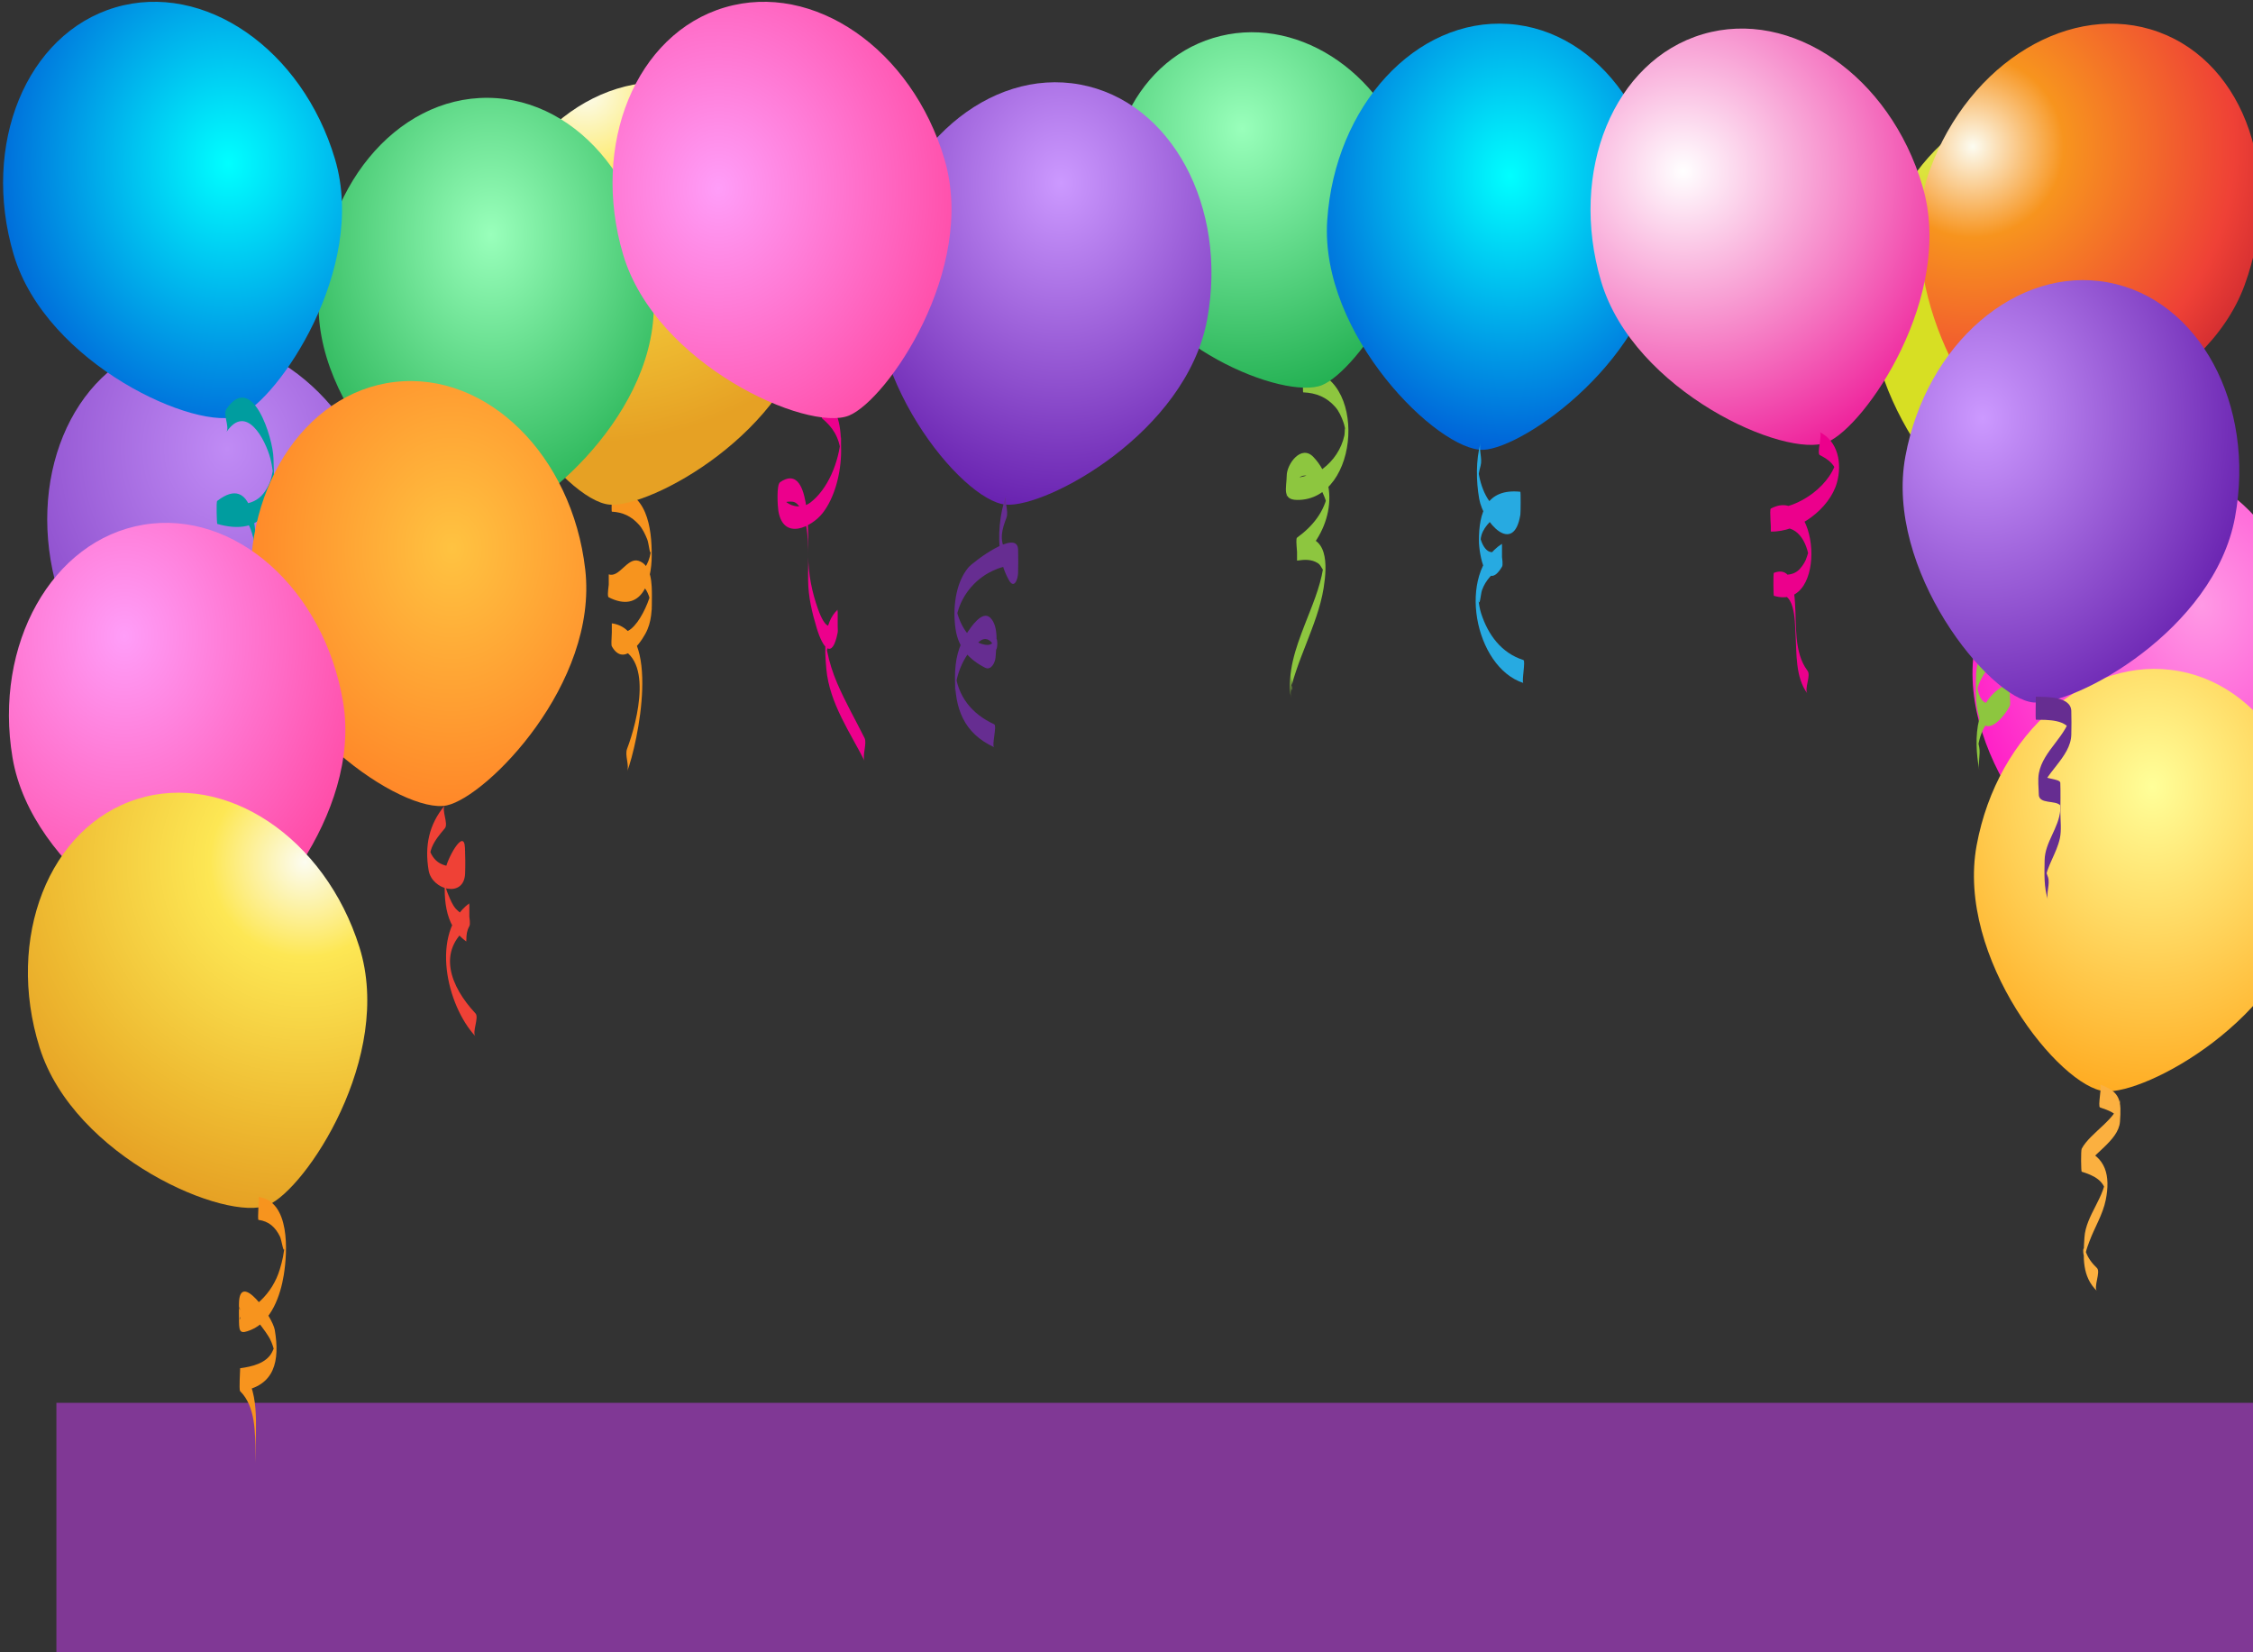
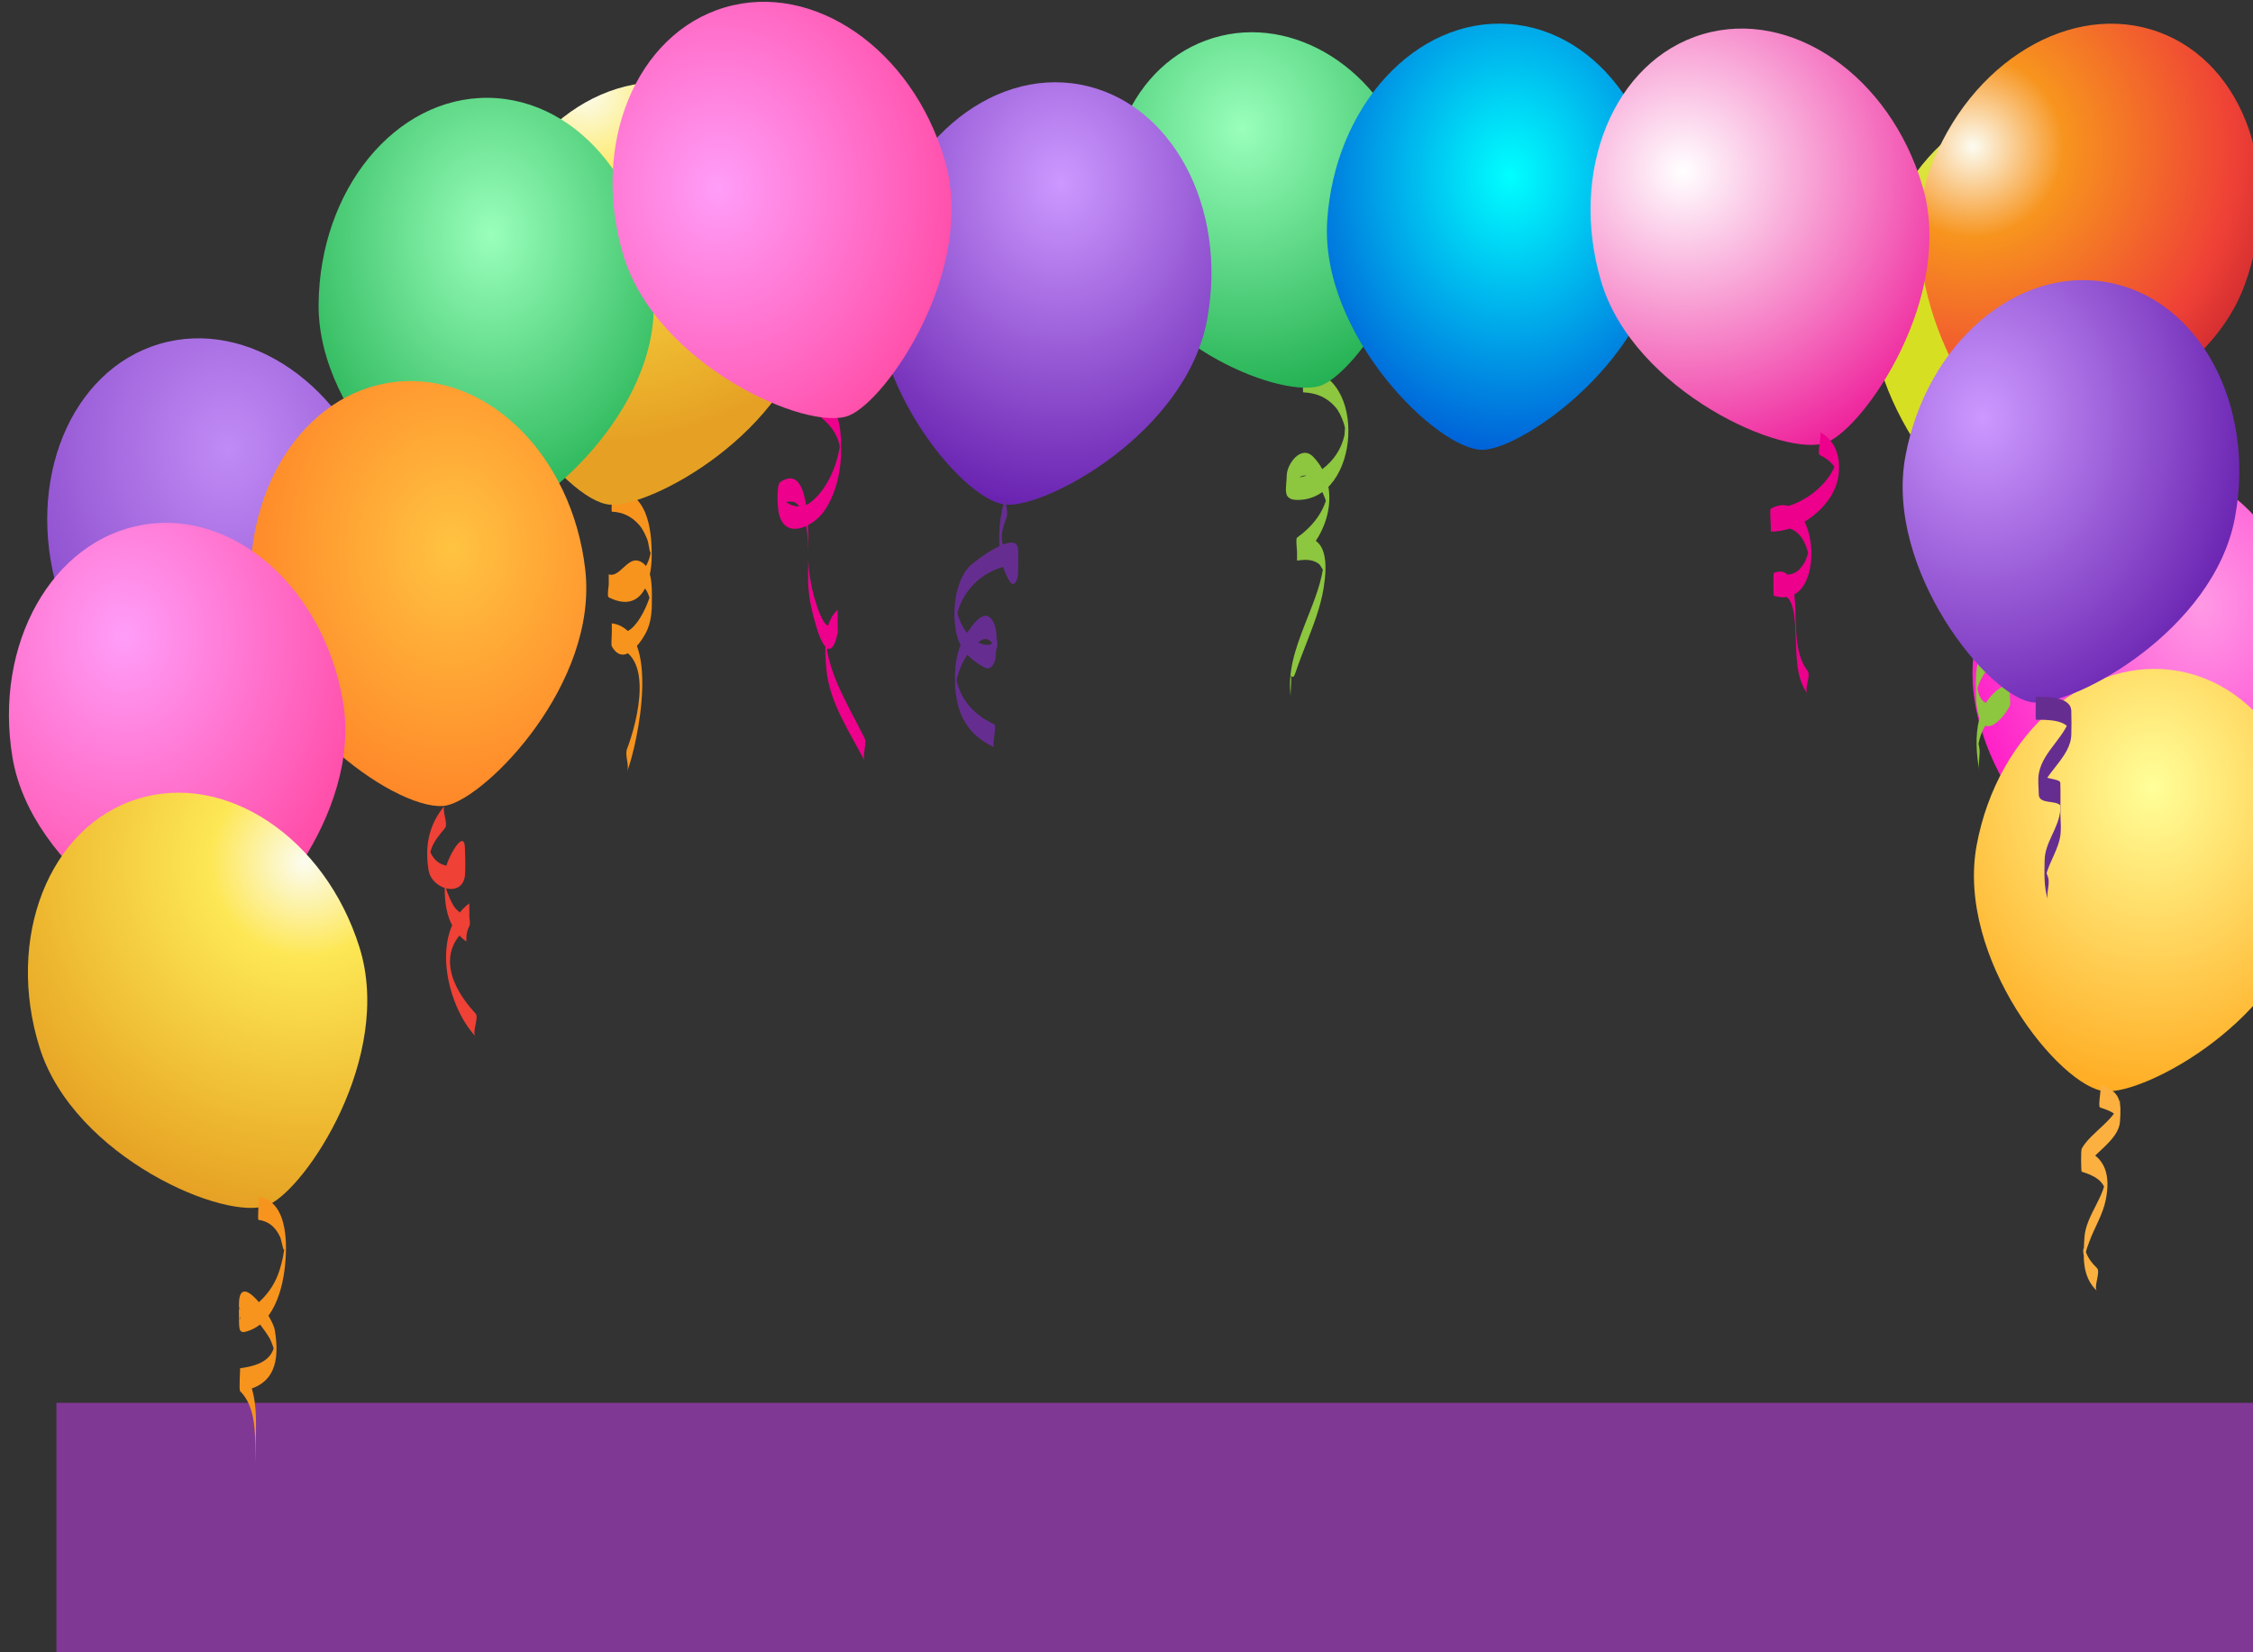
<svg xmlns="http://www.w3.org/2000/svg" version="1.1" width="491" height="360" viewBox="-13 -20 491 360">
  <rect x="-13" y="-20" width="491" height="360" fill="#333333" stroke="none" />
  <defs>
    <radialGradient id="grad_1" cx="0.523" cy="0.29" r="0.924">
      <stop offset="0" stop-color="#C08BF5" stop-opacity="1" />
      <stop offset="1" stop-color="#6E28B4" stop-opacity="1" />
    </radialGradient>
    <radialGradient id="grad_2" cx="114.619" cy="-0.062" r="76.755" gradientUnits="userSpaceOnUse">
      <stop offset="0" stop-color="#FCFCF1" />
      <stop offset="0.27" stop-color="#FDE754" />
      <stop offset="0.742" stop-color="#EEBA31" />
      <stop offset="1" stop-color="#E6A124" />
    </radialGradient>
    <radialGradient id="grad_3" cx="0.672" cy="0.339" r="0.873">
      <stop offset="0" stop-color="#FF99E5" stop-opacity="1" />
      <stop offset="1" stop-color="#FF00BF" stop-opacity="1" />
    </radialGradient>
    <radialGradient id="grad_4" cx="397.998" cy="-3.295" r="76.755" gradientUnits="userSpaceOnUse">
      <stop offset="0" stop-color="#FFFFFF" />
      <stop offset="1" stop-color="#D7DF23" />
    </radialGradient>
    <radialGradient id="grad_5" cx="418.417" cy="29.44" r="76.755" gradientUnits="userSpaceOnUse">
      <stop offset="0" stop-color="#FCFCF1" />
      <stop offset="0.258" stop-color="#F7941E" />
      <stop offset="0.742" stop-color="#EF4136" />
      <stop offset="1" stop-color="#BE1E2D" />
    </radialGradient>
    <linearGradient id="grad_6" x1="393.702" y1="-132.324" x2="396.878" y2="-41.383" gradientUnits="userSpaceOnUse">
      <stop offset="0" stop-color="#2E368F" />
      <stop offset="0.023" stop-color="#333590" />
      <stop offset="0.327" stop-color="#583393" />
      <stop offset="0.602" stop-color="#6E3894" />
      <stop offset="0.835" stop-color="#7C3895" />
      <stop offset="1" stop-color="#803895" />
    </linearGradient>
    <radialGradient id="grad_7" cx="0.435" cy="0.297" r="0.914">
      <stop offset="0" stop-color="#99FFBB" stop-opacity="1" />
      <stop offset="1" stop-color="#009933" stop-opacity="1" />
    </radialGradient>
    <radialGradient id="grad_8" cx="0.545" cy="0.365" r="0.826">
      <stop offset="0" stop-color="#00FFFF" stop-opacity="1" />
      <stop offset="1" stop-color="#0033CC" stop-opacity="1" />
    </radialGradient>
    <radialGradient id="grad_9" cx="0.529" cy="0.301" r="0.908">
      <stop offset="0" stop-color="#FFFF99" stop-opacity="1" />
      <stop offset="1" stop-color="#FF9400" stop-opacity="1" />
    </radialGradient>
    <radialGradient id="grad_10" cx="0.264" cy="0.347" r="0.957">
      <stop offset="0" stop-color="#CC99FF" stop-opacity="1" />
      <stop offset="1" stop-color="#4C0099" stop-opacity="1" />
    </radialGradient>
    <radialGradient id="grad_11" cx="0.514" cy="0.319" r="0.885">
      <stop offset="0" stop-color="#99FFBB" stop-opacity="1" />
      <stop offset="1" stop-color="#009933" stop-opacity="1" />
    </radialGradient>
    <radialGradient id="grad_12" cx="0.64" cy="0.404" r="0.832">
      <stop offset="0" stop-color="#00FFFF" stop-opacity="1" />
      <stop offset="1" stop-color="#0033CC" stop-opacity="1" />
    </radialGradient>
    <radialGradient id="grad_13" cx="353.804" cy="17.321" r="76.755" gradientUnits="userSpaceOnUse">
      <stop offset="0" stop-color="#FFFFFF" />
      <stop offset="1" stop-color="#EC008C" />
    </radialGradient>
    <radialGradient id="grad_14" cx="0.592" cy="0.399" r="0.781">
      <stop offset="0" stop-color="#FFC341" stop-opacity="1" />
      <stop offset="1" stop-color="#FF7320" stop-opacity="1" />
    </radialGradient>
    <radialGradient id="grad_15" cx="0.55" cy="0.262" r="0.96">
      <stop offset="0" stop-color="#CC99FF" stop-opacity="1" />
      <stop offset="1" stop-color="#4C0099" stop-opacity="1" />
    </radialGradient>
    <radialGradient id="grad_16" cx="0.355" cy="0.283" r="0.932">
      <stop offset="0" stop-color="#FF9DF8" stop-opacity="1" />
      <stop offset="1" stop-color="#FF308B" stop-opacity="1" />
    </radialGradient>
    <radialGradient id="grad_17" cx="58.438" cy="200.837" r="76.755" gradientUnits="userSpaceOnUse">
      <stop offset="0" stop-color="#FCFCF1" />
      <stop offset="0.27" stop-color="#FDE754" />
      <stop offset="0.742" stop-color="#EEBA31" />
      <stop offset="1" stop-color="#E6A124" />
    </radialGradient>
    <radialGradient id="grad_18" cx="0.331" cy="0.459" r="0.869">
      <stop offset="0" stop-color="#FF9DF8" stop-opacity="1" />
      <stop offset="1" stop-color="#FF308B" stop-opacity="1" />
    </radialGradient>
  </defs>
  <g id="ID0.909210252109915">
    <g id="ID0.5962806497700512">
      <g id="ID0.13276191987097263">
        <path id="ID0.3390429518185556" fill="#F7941E" d="M 120.333 91.500 C 122.750 91.620 124.594 92.515 126.215 94.304 C 127.062 95.238 127.602 96.425 128.071 97.578 C 128.426 98.449 128.709 102.032 128.920 99.471 C 128.480 104.815 124.597 107.660 119.666 105.168 C 119.666 106.835 119.666 108.501 119.666 110.168 C 121.176 110.678 123.140 108.393 124.333 107.668 C 127.657 105.646 128.925 110.700 129.038 113.001 C 129.040 111.364 129.042 109.727 129.045 108.090 C 128.786 111.286 123.854 122.158 120.333 115.834 C 120.333 117.501 120.333 119.167 120.333 120.834 C 129.889 122.141 125.846 137.439 123.666 143.167 C 123.107 144.635 124.215 146.725 123.666 148.167 C 126.020 141.981 131.193 117.318 120.333 115.834 C 120.569 115.866 120.062 120.349 120.333 120.834 C 122.720 125.122 126.140 120.834 127.642 118.118 C 129.077 115.523 129.077 112.777 129.069 109.926 C 129.062 107.366 129.070 103.093 126.135 102.205 C 123.687 101.464 121.986 105.953 119.666 105.168 C 120.204 105.350 119.064 109.864 119.666 110.168 C 126.741 113.744 129.014 106.932 129.030 101.114 C 129.047 95.021 128.052 86.883 120.332 86.501 C 120.378 86.502 120.213 91.494 120.333 91.500 L 120.333 91.500 Z " />
      </g>
    </g>
    <path id="ID0.03616762487217784" fill="url(#grad_1)" d="M 71.634 87.040 C 78.745 111.041 59.109 139.486 50.836 142.886 C 41.814 146.594 8.704 131.793 1.592 107.791 C -5.518 83.790 4.397 59.686 23.738 53.955 C 43.080 48.225 64.523 63.039 71.634 87.040 Z " transform="matrix(1, 0, 0, 1, -2, 1)" />
    <path id="ID0.5689278179779649" fill="url(#grad_2)" d="M 163.742 49.638 C 159.190 74.253 128.786 90.694 119.870 89.970 C 110.148 89.181 87.357 60.970 91.908 36.353 C 96.460 11.738 116.232 -5.244 136.068 -1.577 C 155.903 2.092 168.294 25.022 163.742 49.638 Z " />
    <path id="ID0.6952885356731713" fill="url(#grad_3)" d="M 489.757 130.181 C 487.452 155.108 458.660 174.233 449.717 174.318 C 439.962 174.413 414.711 148.380 417.016 123.453 C 419.322 98.527 437.475 79.825 457.561 81.682 C 477.648 83.540 492.062 105.254 489.757 130.181 Z " />
    <g id="ID0.18077351385727525">
      <path id="ID0.972966393455863" fill="url(#grad_4)" d="M 442.985 97.989 C 438.433 122.604 408.029 139.045 399.113 138.321 C 389.390 137.532 366.599 109.321 371.150 84.704 C 375.703 60.089 395.474 43.107 415.310 46.774 C 435.146 50.443 447.537 73.374 442.985 97.989 Z " transform="matrix(1, 0, 0, 1, 24, -45)" />
      <g id="ID0.2594972983933985">
        <g id="ID0.3901972258463502">
          <path id="ID0.795583619736135" fill="#8DC63F" d="M 399.667 137.833 C 397.128 137.331 393.645 136.878 393.319 140.259 C 393.149 142.030 393.127 144.078 393.332 145.848 C 394.049 152.024 399.797 156.832 400.334 162.832 C 400.334 161.165 400.334 159.499 400.334 157.832 C 399.994 161.626 397.121 164.198 395.099 167.214 C 393.696 169.308 393.611 171.443 393.611 173.832 C 393.611 176.263 393.533 178.690 394.250 181.037 C 395.810 186.150 399.843 181.089 401.001 178.831 C 401.338 178.175 400.522 174.025 401.001 173.831 C 393.327 176.931 393.061 185.733 394.335 192.831 C 394.046 191.224 394.626 189.451 394.335 187.831 C 394.132 186.924 394.006 186.005 393.958 185.076 C 393.966 185.489 393.973 185.902 393.980 186.314 C 393.977 185.864 393.975 185.415 393.973 184.964 C 393.966 186.218 393.959 187.472 393.952 188.726 C 394.375 183.995 396.539 180.633 401.001 178.831 C 401.001 177.164 401.001 175.498 401.001 173.831 C 400.011 175.761 398.884 178.195 396.419 178.250 C 393.694 178.311 393.681 172.824 393.644 171.421 C 393.642 173.058 393.639 174.695 393.637 176.332 C 394.283 171.725 398.249 168.995 399.981 164.869 C 400.798 162.921 400.417 159.971 400.342 157.921 C 400.119 151.803 393.472 146.984 393.333 140.600 C 393.329 142.153 393.325 143.705 393.320 145.258 C 393.645 141.877 397.129 142.330 399.668 142.832 C 399.387 142.778 400.021 137.903 399.667 137.833 L 399.667 137.833 Z " transform="matrix(1, 0, 0, 1, 24, -45)" />
        </g>
      </g>
    </g>
    <g id="ID0.4335021679289639">
      <g id="ID0.7858876697719097">
        <path id="ID0.9400746240280569" fill="#009933" d="M 80.333 94.167 C 82.926 95.021 84.957 96.169 85.351 99.048 C 85.344 97.794 85.337 96.540 85.330 95.286 C 85.328 95.560 85.327 95.834 85.325 96.108 C 85.332 95.695 85.339 95.283 85.346 94.870 C 84.649 100.502 79.733 105.052 79.636 110.746 C 79.606 112.522 79.617 114.301 79.660 116.077 C 79.685 117.103 81.293 117.797 82 118.250 C 83.885 119.457 84.263 120.229 84.520 122.434 C 84.520 120.767 84.520 119.101 84.520 117.434 C 83.909 124.770 80.017 135.917 85.667 142.167 C 84.855 141.269 86.513 138.103 85.667 137.167 C 84.239 135.587 82.963 133.968 82.935 131.733 C 82.929 133.155 82.923 134.578 82.917 136.001 C 83.344 130.862 84.530 125.755 84.544 120.599 C 84.548 118.978 84.521 117.444 84.333 115.834 C 84.016 113.113 79.723 113.307 79.655 110.494 C 79.653 112.131 79.651 113.768 79.648 115.405 C 80.402 108.274 92.524 93.181 80.333 89.167 C 80.794 89.318 79.805 93.992 80.333 94.167 L 80.333 94.167 Z " transform="matrix(1, 0, 0, 1, 13, 2)" />
      </g>
    </g>
    <g id="ID0.43693031184375286">
      <g id="ID0.24021239578723907">
        <g id="ID0.5392833999358118">
          <path id="ID0.6169458548538387" fill="#FF9400" d="M 431 234.273 C 433.604 235.844 434.718 238.572 434.763 241.549 C 434.767 239.995 434.772 238.443 434.776 236.890 C 434.496 240.536 432.771 243.313 429.001 243.939 C 429.010 244.772 429.018 245.606 429.026 246.439 C 429.026 245.550 429.026 244.662 429.026 243.773 C 429.017 244.606 429.009 245.440 429.001 246.273 C 432.370 247.126 434.286 249.616 434.656 253.026 C 434.648 252.192 434.639 251.359 434.632 250.526 C 434.632 250.800 434.632 251.076 434.632 251.351 C 434.640 250.518 434.649 249.684 434.656 248.851 C 434.248 252.479 431.917 254.386 428.335 254.606 C 428.424 254.600 428.054 259.246 428.335 259.606 C 431.786 264.039 429.988 271.697 431.668 276.939 C 431.188 275.439 432.155 273.460 431.668 271.939 C 430.005 266.747 431.776 259.025 428.335 254.606 C 428.335 256.273 428.335 257.939 428.335 259.606 C 437.352 259.052 436.963 243.289 429.001 241.273 C 429.064 241.289 428.976 243.629 428.976 243.773 C 428.976 244.662 428.976 245.550 428.976 246.439 C 428.976 246.574 429.034 248.934 429.001 248.939 C 436.725 247.657 436.958 232.868 431.001 229.273 C 431.709 229.701 430.235 233.812 431 234.273 L 431 234.273 Z " transform="matrix(1, 0, 0, 1, -4.25, -160.5)" />
        </g>
      </g>
      <path id="ID0.3335471940226853" fill="url(#grad_5)" d="M 477.684 59.599 C 469.085 83.108 436.363 94.240 427.694 92.037 C 418.239 89.636 400.480 58.015 409.078 34.504 C 417.678 10.995 440.008 -2.447 458.952 4.482 C 477.897 11.413 486.282 36.089 477.684 59.599 Z " transform="matrix(1, 0, 0, 1, -1.5, -17.5)" />
    </g>
    <path id="ID0.5851512253284454" fill="url(#grad_6)" d="M -0.710 285.709 L 479.291 285.709 L 479.291 360 L -0.710 360 L -0.710 285.709 Z " />
    <g id="ID0.1777151026763022">
      <g id="ID0.8621723703108728">
        <g id="ID0.10313070099800825">
-           <path id="ID0.37551852921023965" fill="#8DC63F" d="M 271 65.500 C 273.824 65.615 276.108 66.539 277.992 68.675 C 278.828 69.623 279.338 70.823 279.765 71.993 C 280.035 72.732 280.161 73.517 280.290 74.289 C 279.954 72.280 280.142 74.165 279.975 74.926 C 279.333 77.844 277.615 80.396 275.245 82.175 C 274.146 82.999 267.773 85.433 267.435 83.258 C 267.435 84.925 267.435 86.591 267.435 88.258 C 267.634 86.423 268.714 84.825 270.321 83.938 C 273.641 82.106 276.068 88.852 276.426 90.870 C 276.418 89.616 276.411 88.362 276.404 87.108 C 276.401 87.561 276.398 88.014 276.395 88.467 C 276.402 88.054 276.410 87.641 276.416 87.229 C 275.684 91.486 273.098 94.672 269.666 97.167 C 269.210 97.499 270.022 102.114 269.666 102.167 C 271.266 101.932 272.783 101.827 274.198 102.717 C 274.625 102.985 274.884 103.446 275.124 103.868 C 276.353 106.022 275.641 102.013 275.338 103.906 C 274.666 108.110 272.866 112.183 271.345 116.131 C 269.328 121.364 267.489 126.472 268.333 132.168 C 268.092 130.543 268.575 128.803 268.333 127.168 C 268.923 131.145 268.173 130.976 268.608 129.047 C 268.829 128.074 269.157 127.124 269.471 126.179 C 270.139 124.174 270.929 122.208 271.689 120.237 C 273.204 116.307 274.791 112.330 275.459 108.152 C 276.269 103.086 276.535 96.156 269.666 97.168 C 269.666 98.835 269.666 100.501 269.666 102.168 C 276.474 97.218 279.631 86.302 273.228 79.581 C 270.593 76.816 267.465 81.069 267.421 83.601 C 267.374 86.369 266.370 88.891 269.630 88.944 C 283.531 89.172 285.147 61.075 271 60.500 C 271.029 60.501 270.895 65.496 271 65.500 L 271 65.500 Z " />
+           <path id="ID0.37551852921023965" fill="#8DC63F" d="M 271 65.500 C 273.824 65.615 276.108 66.539 277.992 68.675 C 278.828 69.623 279.338 70.823 279.765 71.993 C 280.035 72.732 280.161 73.517 280.290 74.289 C 279.954 72.280 280.142 74.165 279.975 74.926 C 279.333 77.844 277.615 80.396 275.245 82.175 C 274.146 82.999 267.773 85.433 267.435 83.258 C 267.435 84.925 267.435 86.591 267.435 88.258 C 267.634 86.423 268.714 84.825 270.321 83.938 C 273.641 82.106 276.068 88.852 276.426 90.870 C 276.418 89.616 276.411 88.362 276.404 87.108 C 276.401 87.561 276.398 88.014 276.395 88.467 C 276.402 88.054 276.410 87.641 276.416 87.229 C 275.684 91.486 273.098 94.672 269.666 97.167 C 269.210 97.499 270.022 102.114 269.666 102.167 C 271.266 101.932 272.783 101.827 274.198 102.717 C 274.625 102.985 274.884 103.446 275.124 103.868 C 276.353 106.022 275.641 102.013 275.338 103.906 C 274.666 108.110 272.866 112.183 271.345 116.131 C 269.328 121.364 267.489 126.472 268.333 132.168 C 268.092 130.543 268.575 128.803 268.333 127.168 C 268.829 128.074 269.157 127.124 269.471 126.179 C 270.139 124.174 270.929 122.208 271.689 120.237 C 273.204 116.307 274.791 112.330 275.459 108.152 C 276.269 103.086 276.535 96.156 269.666 97.168 C 269.666 98.835 269.666 100.501 269.666 102.168 C 276.474 97.218 279.631 86.302 273.228 79.581 C 270.593 76.816 267.465 81.069 267.421 83.601 C 267.374 86.369 266.370 88.891 269.630 88.944 C 283.531 89.172 285.147 61.075 271 60.500 C 271.029 60.501 270.895 65.496 271 65.500 L 271 65.500 Z " />
        </g>
      </g>
      <path id="ID0.8373652226291597" fill="url(#grad_7)" d="M 294.432 15.552 C 300.666 35.969 282.657 60.809 275.142 63.915 C 266.948 67.301 237.111 55.371 230.876 34.955 C 224.643 14.539 233.818 -6.356 251.368 -11.714 C 268.918 -17.072 288.199 -4.864 294.432 15.552 Z " />
    </g>
    <g id="ID0.5971775203943253">
      <path id="ID0.5953956423327327" fill="url(#grad_8)" d="M 349.135 32.885 C 347.463 57.862 319.165 77.710 310.226 78.023 C 300.477 78.364 274.575 52.980 276.247 28.002 C 277.921 3.025 295.595 -16.131 315.722 -14.783 C 335.848 -13.435 350.808 7.908 349.135 32.885 Z " />
      <g id="ID0.8979668361134827">
        <g id="ID0.8875703834928572">
-           <path id="ID0.02498038299381733" fill="#27AAE1" d="M 309.667 76.500 C 308.622 80.275 308.688 84.848 309.363 88.695 C 310.281 93.920 316.876 101.127 318.334 92.166 C 318.412 91.688 318.429 87.176 318.334 87.166 C 310.910 86.391 309.286 91.721 309.303 97.867 C 309.311 100.653 310.857 109.380 314.334 103.500 C 314.828 102.665 313.643 98.943 314.334 98.500 C 304.376 104.886 308.303 125.417 319 128.833 C 318.552 128.690 319.517 123.998 319 123.833 C 314.196 122.299 311.314 118.356 309.798 113.702 C 309.472 112.699 309.319 111.651 309.171 110.611 C 309.464 112.657 309.697 109.418 309.966 108.641 C 310.737 106.415 312.399 104.741 314.334 103.499 C 314.334 101.832 314.334 100.166 314.334 98.499 C 312.170 102.157 310.031 99.691 309.451 96.550 C 309.992 99.480 309.373 98.139 309.882 96.541 C 310.213 95.499 310.854 94.622 311.593 93.837 C 313.308 92.016 316.034 91.924 318.334 92.165 C 318.334 90.498 318.334 88.832 318.334 87.165 C 317.910 89.767 316.854 92.870 313.747 91.186 C 310.506 89.430 309.091 84.217 309.049 80.873 C 309.043 82.295 309.037 83.718 309.031 85.141 C 309.128 83.866 309.326 82.731 309.667 81.498 C 310.098 79.943 309.241 78.038 309.667 76.500 L 309.667 76.500 Z " />
-         </g>
+           </g>
      </g>
    </g>
    <g id="ID0.7528758146800101">
      <path id="ID0.7456754087470472" fill="url(#grad_9)" d="M 452.611 174.972 C 448.059 199.587 417.655 216.028 408.739 215.304 C 399.017 214.515 376.226 186.304 380.777 161.687 C 385.329 137.072 405.100 120.090 424.936 123.757 C 444.772 127.426 457.163 150.356 452.611 174.972 Z " transform="matrix(1, 0, 0, 1, 37, 2.5)" />
      <g id="ID0.18347000610083342">
        <g id="ID0.8796915402635932">
          <path id="ID0.5234660082496703" fill="#FBB040" d="M 407.667 218.833 C 409.387 219.440 411.517 220.037 412.006 222.017 C 412.003 220.380 412.001 218.744 411.999 217.107 C 411.712 221.175 405.515 224.281 403.667 227.834 C 403.464 228.225 403.525 232.790 403.667 232.834 C 406.242 233.630 408.662 234.737 408.994 237.676 C 408.988 236.253 408.982 234.831 408.976 233.408 C 408.926 238.254 404.580 242.275 404.266 247.166 C 403.994 251.412 403.696 255.676 406.999 258.834 C 406.187 258.058 407.851 254.648 406.999 253.834 C 405.862 252.747 405.071 251.683 404.525 250.202 C 403.643 247.809 404.012 253.032 404.558 250.474 C 404.735 249.647 405.046 248.845 405.338 248.054 C 406.464 244.994 408.264 242.202 408.910 238.974 C 409.944 233.814 409.025 229.489 403.665 227.833 C 403.665 229.500 403.665 231.166 403.665 232.833 C 405.586 229.140 411.711 226.178 412.010 221.928 C 412.320 217.544 412.240 215.450 407.665 213.833 C 408.157 214.006 407.110 218.636 407.667 218.833 L 407.667 218.833 Z " transform="matrix(1, 0, 0, 1, 37, 2.5)" />
        </g>
      </g>
    </g>
    <g id="ID0.7149204779416323">
      <path id="ID0.790923397988081" fill="url(#grad_10)" d="M 493.075 212.752 C 488.523 237.367 458.119 253.808 449.203 253.084 C 439.480 252.295 416.689 224.084 421.240 199.467 C 425.793 174.852 445.564 157.870 465.400 161.538 C 485.236 165.206 497.627 188.137 493.075 212.752 Z " transform="matrix(1, 0, 0, 1, -19, -120)" />
      <g id="ID0.24653360107913613">
        <g id="ID0.7889753989875317">
          <path id="ID0.2718133074231446" fill="#662D91" d="M 449.667 256.833 C 452.102 256.888 456.740 256.669 457.396 259.820 C 457.388 258.765 457.379 257.711 457.372 256.656 C 457.372 256.843 457.371 257.028 457.371 257.215 C 457.379 256.604 457.387 255.991 457.395 255.380 C 456.543 260.397 451.261 263.489 450.334 268.500 C 450.064 269.958 450.296 271.679 450.321 273.158 C 450.357 275.290 453.952 274.336 455 275.500 C 454.991 274.667 454.983 273.833 454.975 273 C 454.975 275 454.975 277 454.975 279 C 454.984 278.167 454.992 277.333 455 276.500 C 454.706 280.441 451.656 283.511 451.589 287.450 C 451.538 290.429 451.401 293.306 452.334 296.167 C 451.847 294.673 452.828 292.684 452.334 291.167 C 451.836 289.983 451.596 288.744 451.614 287.450 C 451.610 289.003 451.606 290.555 451.601 292.108 C 452.055 288.712 454.189 286.003 454.911 282.686 C 455.297 280.913 455.025 278.784 455.025 276.999 C 455.025 274.866 455.084 272.721 455.006 270.588 C 454.970 269.603 450.926 269.803 450.333 268.499 C 450.333 270.166 450.333 271.832 450.333 273.499 C 451.252 268.531 457.319 265.130 457.406 260.037 C 457.434 258.331 457.463 256.614 457.401 254.909 C 457.283 251.678 451.725 251.878 449.666 251.832 C 449.666 251.833 449.592 256.831 449.667 256.833 L 449.667 256.833 Z " transform="matrix(1, 0, 0, 1, -19, -120)" />
        </g>
      </g>
    </g>
    <path id="ID0.8532632892020047" fill="url(#grad_11)" d="M 116.481 44.974 C 116.255 70.005 89.153 91.457 80.247 92.286 C 70.535 93.191 43.207 69.347 43.432 44.314 C 43.658 19.283 60.194 -0.863 80.365 -0.682 C 100.538 -0.500 116.706 19.942 116.481 44.974 Z " transform="matrix(1, 0, 0, 1, 13, 2)" />
    <g id="ID0.401253177318722">
-       <path id="ID0.1722585060633719" fill="url(#grad_12)" d="M 60.017 14.707 C 67.128 38.708 47.492 67.153 39.218 70.553 C 30.195 74.260 -2.914 59.459 -10.026 35.458 C -17.136 11.457 -7.221 -12.647 12.120 -18.378 C 31.461 -24.108 52.905 -9.295 60.017 14.707 Z " />
      <g id="ID0.42289137467741966">
        <g id="ID0.7686668732203543">
-           <path id="ID0.6676873811520636" fill="#009D9F" d="M 36.333 74.167 C 40.640 67.792 44.814 75.688 45.942 79.980 C 46.166 80.832 46.303 81.703 46.426 82.573 C 46.649 84.139 46.741 80.866 46.296 83.344 C 46.022 84.872 45.377 86.284 44.435 87.509 C 42.034 90.633 37.646 90.120 34.333 89.167 C 34.333 90.834 34.333 92.500 34.333 94.167 C 36.402 92.560 38.688 91.433 40.691 93.693 C 41.516 94.625 41.868 95.996 42.191 97.161 C 42.437 98.049 42.672 103.490 42.808 100.335 C 42.420 109.374 35.948 116.694 35.661 125.923 C 35.614 127.430 35.711 129.566 35.675 130.744 C 35.910 123.201 39.651 117.274 41.930 110.296 C 42.914 107.284 42.891 104.118 42.891 100.987 C 42.891 95.799 42.324 82.961 34.334 89.166 C 34.080 89.364 34.275 94.149 34.334 94.166 C 38.789 95.447 43.394 95.221 45.596 90.604 C 47.113 87.423 46.653 83.298 46.598 79.886 C 46.530 75.546 41.988 60.797 36.333 69.166 C 35.549 70.328 37.094 73.041 36.333 74.167 L 36.333 74.167 Z " />
-         </g>
+           </g>
      </g>
    </g>
    <g id="ID0.898396029137075">
      <path id="ID0.3562651169486344" fill="url(#grad_13)" d="M 405.968 20.540 C 413.079 44.541 393.443 72.986 385.169 76.386 C 376.147 80.094 343.037 65.293 335.925 41.291 C 328.815 17.290 338.731 -6.814 358.071 -12.545 C 377.412 -18.275 398.856 -3.461 405.968 20.540 Z " />
      <g id="ID0.7759630489163101">
        <g id="ID0.31937230192124844">
          <path id="ID0.6403314904309809" fill="#EC008C" d="M 383.583 79.167 C 385.594 80.176 387.056 81.340 387.437 83.645 C 387.428 82.812 387.420 81.978 387.412 81.145 C 387.413 81.399 387.413 81.654 387.413 81.908 C 387.422 81.075 387.430 80.241 387.438 79.408 C 386.546 85.516 378.912 91.005 372.917 90.834 C 372.917 92.501 372.917 94.167 372.917 95.834 C 377.249 93.508 380.149 96.413 381.071 100.674 C 381.428 102.326 381.559 98.494 380.812 101.231 C 380.531 102.260 379.965 103.150 379.269 103.942 C 377.805 105.606 375.486 105.406 373.583 104.834 C 373.583 106.501 373.583 108.167 373.583 109.834 C 378.274 108.058 378.128 115.288 378.303 118.126 C 378.561 122.339 378.233 127.640 380.916 131.168 C 380.127 130.131 381.732 127.241 380.916 126.168 C 377.911 122.218 378.523 116.075 378.189 111.401 C 377.987 108.570 377.671 103.287 373.583 104.835 C 373.421 104.897 373.483 109.805 373.583 109.835 C 385.648 113.467 383.450 85.178 372.916 90.835 C 372.579 91.016 373.073 95.839 372.916 95.835 C 378.839 96.004 385.733 90.878 387.323 85.187 C 388.498 80.986 387.567 76.168 383.583 74.168 C 384.221 74.487 382.885 78.816 383.583 79.167 L 383.583 79.167 Z " />
        </g>
      </g>
    </g>
    <g id="ID0.22515145922079682">
      <path id="ID0.5834699599072337" fill="url(#grad_14)" d="M 113.592 133.098 C 116.445 157.968 92.185 182.589 83.447 184.506 C 73.920 186.598 43.869 166.294 41.015 141.423 C 38.162 116.554 52.097 94.528 72.137 92.229 C 92.179 89.929 110.739 108.228 113.592 133.098 Z " transform="matrix(1, 0, 0, 1, 0.95, -29)" />
      <g id="ID0.9813417503610253">
        <g id="ID0.6985900145955384">
          <path id="ID0.020438293926417828" fill="#EF4136" d="M 83 184.500 C 79.510 188.657 78.570 193.384 79.462 198.675 C 80.188 202.973 87.212 204.792 87.411 199.347 C 87.478 197.485 87.457 195.606 87.377 193.745 C 87.179 189.166 83.261 196.588 83.125 198.566 C 82.738 204.181 82.620 210.519 87.667 214.167 C 87.677 214.054 87.681 213.939 87.680 213.825 C 87.697 212.671 87.789 211.835 88.334 210.833 C 88.834 209.914 87.604 206.382 88.334 205.833 C 79.698 212.321 83.404 228.141 89.667 234.833 C 88.854 233.964 90.516 230.740 89.667 229.833 C 84.201 223.993 81.153 216.228 88.334 210.833 C 88.334 209.166 88.334 207.500 88.334 205.833 C 87.815 206.787 87.681 207.721 87.665 208.800 C 87.658 209.283 85.387 207.048 85.350 207.003 C 84.636 206.154 84.209 205.090 83.791 204.080 C 82.900 201.931 83.202 202.320 84.050 200.250 C 84.485 199.188 85.282 198.356 86.068 197.553 C 87.619 195.967 87.348 198.186 87.398 199.347 C 87.400 197.709 87.402 196.073 87.405 194.436 C 87.153 197.541 84.650 198.535 82.001 197.167 C 80.647 196.468 79.878 195.072 79.463 193.675 C 80.190 196.124 79.381 195.618 80.162 193.677 C 80.790 192.114 81.933 190.773 83.001 189.500 C 83.836 188.504 82.195 185.459 83 184.500 L 83 184.500 Z " transform="matrix(1, 0, 0, 1, 0.95, -29)" />
        </g>
      </g>
    </g>
    <g id="ID0.3972066226415336">
      <path id="ID0.9110348140820861" fill="url(#grad_15)" d="M 250.075 49.639 C 245.523 74.254 215.119 90.695 206.203 89.971 C 196.480 89.182 173.689 60.971 178.240 36.355 C 182.792 11.740 202.564 -5.242 222.399 -1.575 C 242.236 2.093 254.627 25.023 250.075 49.639 Z " />
      <g id="ID0.5911416849121451">
        <g id="ID0.25543481949716806">
          <path id="ID0.07335308333858848" fill="#662D91" d="M 206.333 89.833 C 204.857 93.719 204.375 98.921 205.062 103.118 C 205.377 105.048 205.900 106.644 206.839 108.361 C 208.006 110.496 208.821 108.274 208.871 106.919 C 208.933 105.216 208.905 103.501 208.876 101.797 C 208.795 97.066 198.985 104.518 198.017 105.689 C 195.160 109.145 194.587 114.781 195.263 119.172 C 195.876 123.154 198.147 125.683 201.667 127.500 C 203.037 128.207 203.895 126.281 203.959 125.279 C 204.119 122.830 204.767 118.483 202.792 116.598 C 201.042 114.928 198.582 118.709 197.885 119.725 C 195.792 122.779 195.142 125.926 195.121 129.516 C 195.081 136.328 196.977 141.766 203.667 144.833 C 203.067 144.558 204.329 140.137 203.667 139.833 C 198.764 137.585 195.650 133.711 195.143 128.278 C 195.147 129.831 195.151 131.383 195.156 132.937 C 195.253 128.843 197.220 124.311 200.503 121.739 C 202.020 120.551 203.276 121.789 203.778 123.220 C 204.424 125.062 204.733 119.240 203.523 121.762 C 203.159 122.522 202.399 122.618 201.668 122.500 C 197.666 121.851 195.342 116.529 195.233 113.084 C 195.231 114.721 195.229 116.357 195.226 117.995 C 195.611 113.535 198.029 109.633 201.793 107.226 C 203.191 106.332 207.881 104 208.864 106.456 C 208.856 105.844 208.848 105.232 208.840 104.621 C 208.840 104.805 208.841 104.990 208.841 105.174 C 208.849 104.119 208.857 103.064 208.865 102.009 C 208.107 104.802 207.509 104.586 206.172 102.140 C 204.753 99.545 205.343 97.443 206.334 94.834 C 206.891 93.365 205.786 91.277 206.333 89.833 L 206.333 89.833 Z " transform="matrix(1, 0, 0, 1, 0, -2)" />
        </g>
      </g>
    </g>
    <g id="ID0.9008805751800537">
      <g id="ID0.5839351895265281">
        <g id="ID0.4953843802213669">
          <path id="ID0.44153284141793847" fill="#EC008C" d="M 12.333 261.885 C 13.936 261.872 15.061 262.302 16.203 263.429 C 16.717 263.936 17.031 264.632 17.337 265.270 C 17.979 266.608 17.635 269.224 17.996 265.502 C 17.675 268.812 15.333 270.543 12.333 268.885 C 12.333 270.552 12.333 272.218 12.333 273.885 C 14.197 272.734 15.995 272.336 17.900 273.598 C 18.591 274.056 19.060 274.809 19.478 275.500 C 20.069 276.481 20.459 279.949 20.482 276.351 C 20.489 275.938 20.496 275.526 20.503 275.113 C 20.132 279.416 17.184 281.387 12.999 280.885 C 12.999 282.552 12.999 284.218 12.999 285.885 C 15.894 285.281 17.195 286.872 17.785 289.553 C 17.955 290.325 17.979 293.526 18.054 290.596 C 18.029 291.583 17.967 292.570 17.911 293.555 C 17.796 295.575 17.651 297.591 17.556 299.612 C 17.349 303.984 16.441 310.749 19 314.552 C 18.240 313.423 19.783 310.716 19 309.552 C 15.868 304.897 18.102 297.107 18.117 291.800 C 18.127 288.037 18.950 279.644 13 280.885 C 12.857 280.915 12.977 285.882 13 285.885 C 19.755 286.695 20.547 281.557 20.533 276.256 C 20.520 271.488 18.017 265.373 12.333 268.885 C 12.131 269.010 12.151 273.784 12.333 273.885 C 17.319 276.640 18.099 270.776 18.109 267.169 C 18.121 262.996 17.948 256.840 12.333 256.885 C 12.282 256.885 12.309 261.885 12.333 261.885 L 12.333 261.885 Z " transform="matrix(1, 0, 0, 1, 17, -76.95)" />
        </g>
      </g>
      <path id="ID0.9853581278584898" fill="url(#grad_16)" d="M 60.770 167 C 64.917 191.687 41.975 217.539 33.351 219.910 C 23.945 222.496 -7.125 203.789 -11.273 179.101 C -15.419 154.414 -2.653 131.691 17.239 128.349 C 37.134 125.008 56.623 142.313 60.770 167 Z " transform="matrix(1, 0, 0, 1, 1, -34)" />
    </g>
    <g id="ID0.45177611568942666">
      <path id="ID0.9089598571881652" fill="url(#grad_17)" d="M 70.342 219.441 C 77.828 243.328 58.639 272.077 50.419 275.606 C 41.456 279.455 8.119 265.173 0.632 241.286 C -6.853 217.399 2.683 193.142 21.932 187.110 C 41.181 181.078 62.855 195.554 70.342 219.441 Z " transform="matrix(1, 0, 0, 1, -5, -33)" />
      <g id="ID0.8240609467029572">
        <g id="ID0.9972853134386241">
          <path id="ID0.8134871190413833" fill="#F7941E" d="M 48.333 278.833 C 50.614 279.145 51.990 280.415 52.999 282.434 C 53.427 283.290 53.916 287.269 54.006 284.147 C 53.952 286.009 53.513 287.842 52.979 289.615 C 52.193 292.221 50.747 294.583 48.771 296.444 C 47.753 297.404 46.479 297.964 45.158 298.352 C 44.385 298.775 44.065 298.555 44.199 297.691 C 44.766 301.122 43.779 300.990 44.473 299.689 C 45.915 296.985 50.372 303.888 50.798 304.711 C 51.307 305.695 51.633 306.753 51.883 307.827 C 52.098 309.296 52.116 308.665 51.938 305.934 C 51.846 306.540 51.578 307.090 51.307 307.631 C 50.055 310.126 46.812 310.825 44.332 311.166 C 44.377 311.160 44.043 315.883 44.332 316.166 C 47.697 319.457 47.636 325.329 47.641 329.666 C 47.644 332.494 47.694 332.494 47.691 329.666 C 47.685 323.969 48.734 315.472 44.333 311.166 C 44.333 312.833 44.333 314.499 44.333 316.166 C 51.958 315.118 53.002 309.494 51.884 302.826 C 51.397 299.926 44.155 289.694 44.081 297.081 C 44.068 298.389 44.064 299.698 44.086 301.007 C 44.125 303.303 44.368 303.769 46.708 302.806 C 51.172 300.969 53.128 295.244 53.833 290.916 C 54.677 285.736 55.262 274.781 48.333 273.832 C 48.521 273.858 48.072 278.797 48.333 278.833 L 48.333 278.833 Z " transform="matrix(1, 0, 0, 1, -5, -33)" />
        </g>
      </g>
    </g>
    <g id="ID0.036877048667520285">
      <g id="ID0.6639191801659763">
        <g id="ID0.514187291264534">
          <path id="ID0.42132040672004223" fill="#EC008C" d="M 171.667 74.167 C 172.357 75.524 172.963 76.862 173.497 78.288 C 174.235 80.256 174.139 80.225 173.774 81.486 C 172.805 84.840 169.710 87.259 167 89.168 C 166.783 89.321 166.804 94.050 167 94.168 C 170.126 96.051 172.187 98.248 172.659 101.956 C 172.652 101.543 172.644 101.130 172.638 100.718 C 172.640 101.094 172.643 101.470 172.645 101.847 C 172.652 100.593 172.660 99.339 172.667 98.085 C 172.082 103.886 168.596 109.714 163.469 112.550 C 160.344 114.279 154.897 113.237 154.006 109.338 C 154.008 110.975 154.010 112.612 154.013 114.249 C 154.086 112.364 156.780 112.229 158.188 112.327 C 160.101 112.460 161.142 114.415 161.750 115.965 C 163.391 120.148 162.784 125.089 162.862 129.493 C 162.927 133.145 164.035 136.504 165.423 139.872 C 167.238 144.275 170.041 146.892 171.667 140.836 C 171.887 140.018 171.110 136.215 171.667 135.836 C 167.409 138.736 167.716 144.145 168.286 148.780 C 169.210 156.293 175.575 162.835 179.667 168.836 C 178.903 167.717 180.455 164.990 179.667 163.836 C 176.946 159.847 173.972 156.067 171.522 151.894 C 170.203 149.647 169.159 147.271 168.481 144.756 C 168.246 143.332 168.202 143.457 168.349 145.134 C 168.485 144.567 168.694 144.027 168.975 143.516 C 169.523 142.341 170.634 141.539 171.666 140.836 C 171.666 139.169 171.666 137.503 171.666 135.836 C 170.215 141.239 167.855 139.950 165.796 135.711 C 164.031 132.079 162.899 128.149 162.899 124.117 C 162.899 119.106 163.623 103.472 154.512 108.082 C 153.388 108.651 153.785 113.380 154.004 114.338 C 155.510 120.927 163.899 117.813 167.095 114.888 C 170.752 111.542 172.676 106.099 172.689 101.250 C 172.704 95.869 172.084 92.232 166.998 89.168 C 166.998 90.835 166.998 92.501 166.998 94.168 C 171.434 91.045 174.337 87.499 174.370 81.949 C 174.397 77.262 173.853 73.471 171.665 69.168 C 172.332 70.475 170.986 72.828 171.667 74.167 L 171.667 74.167 Z " transform="matrix(0.732, 0, 0, 1, 43.9, -23)" />
        </g>
      </g>
      <path id="ID0.9528157133609056" fill="url(#grad_18)" d="M 192.835 14.707 C 199.946 38.708 180.310 67.153 172.036 70.553 C 163.014 74.261 129.904 59.460 122.792 35.458 C 115.682 11.457 125.597 -12.647 144.938 -18.378 C 164.280 -24.108 185.724 -9.295 192.835 14.707 Z " />
    </g>
  </g>
</svg>